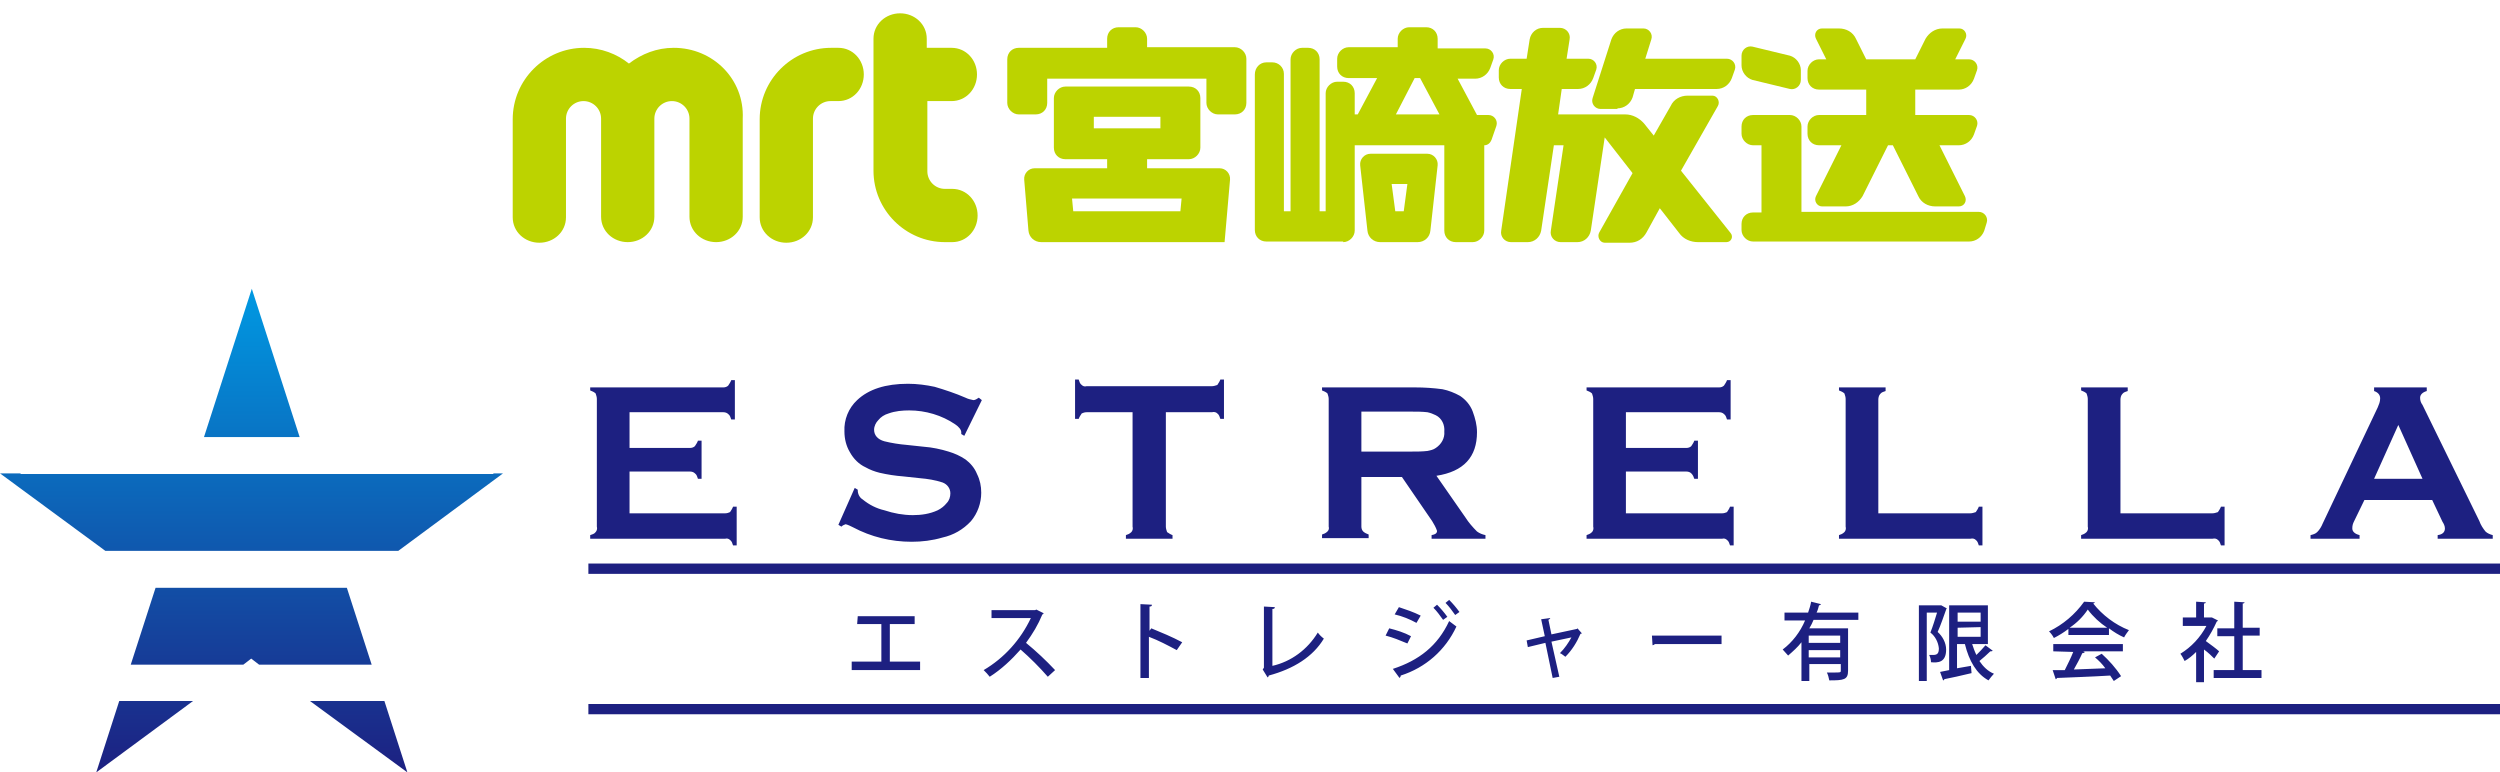
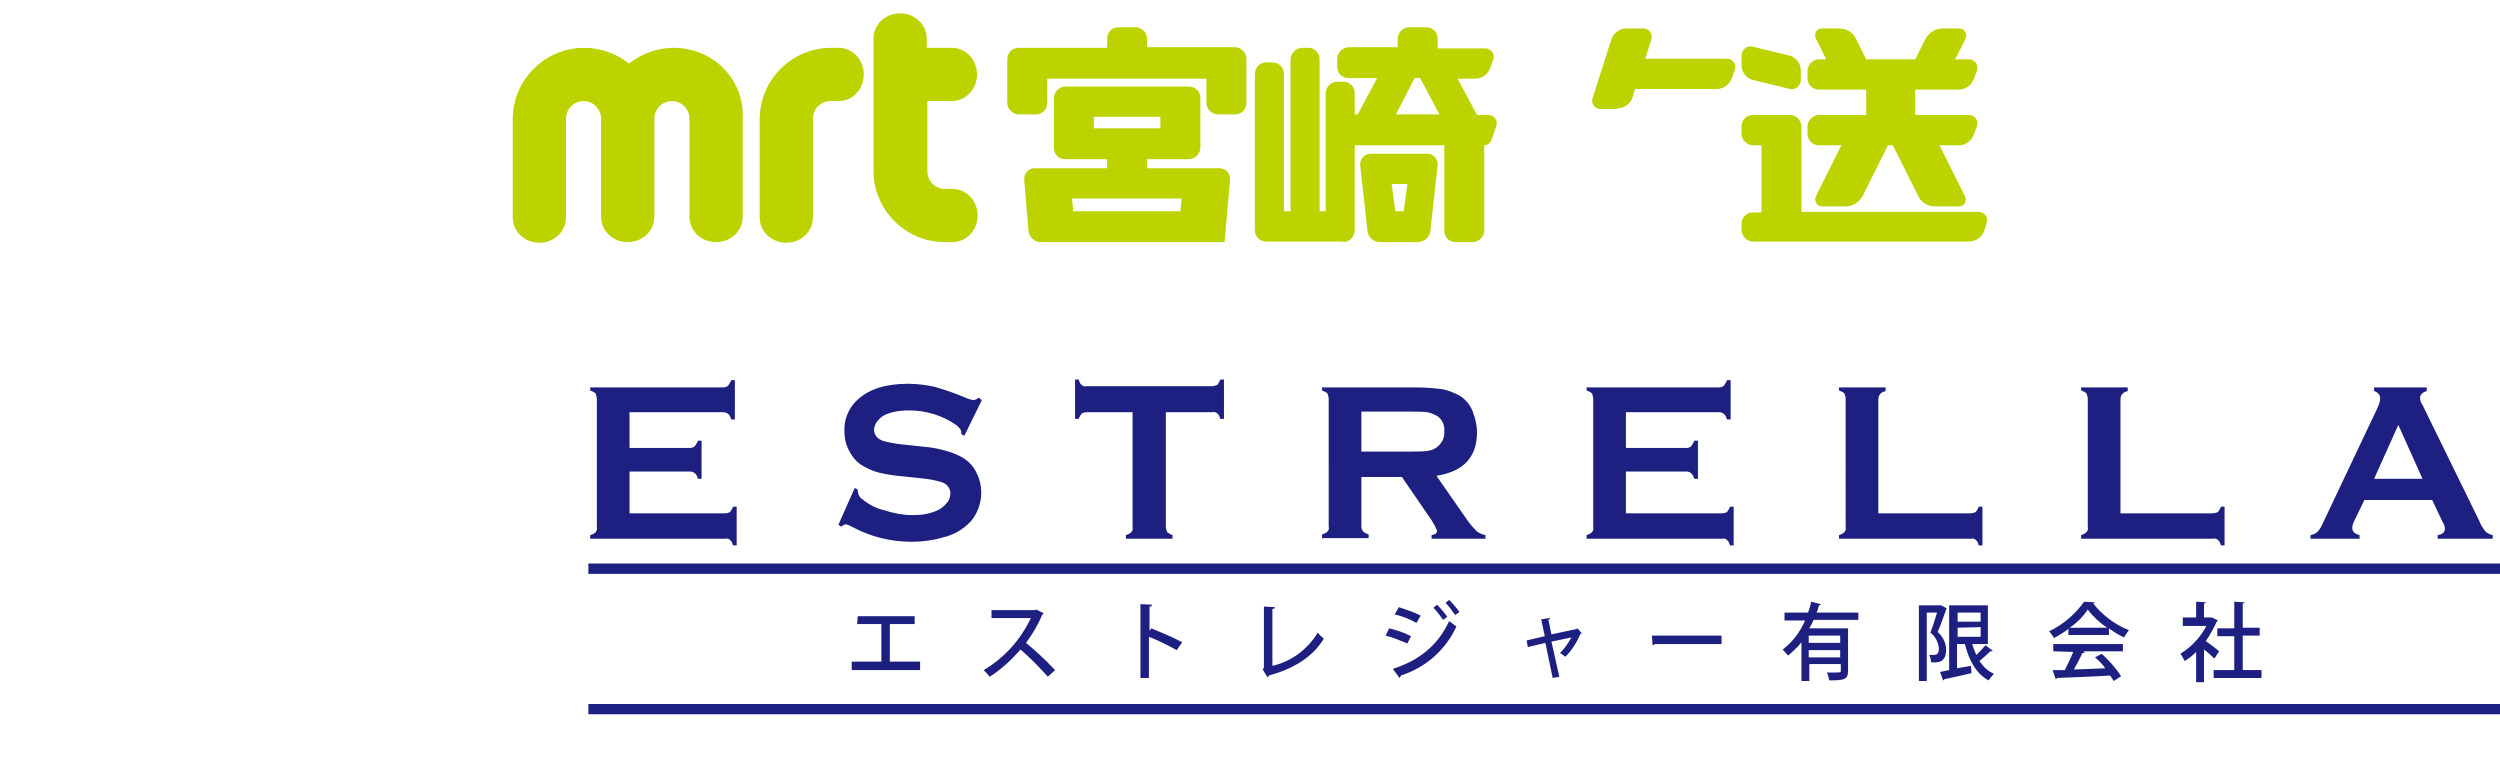
<svg xmlns="http://www.w3.org/2000/svg" version="1.1" id="レイヤー_1" x="0px" y="0px" viewBox="0 0 413 127.6" style="enable-background:new 0 0 413 127.6;" xml:space="preserve">
  <style type="text/css">
	.st0{fill:url(#SVGID_1_);}
	.st1{fill:#1D2081;}
	.st2{fill:#BCD300;}
</style>
  <g id="レイヤー_2_00000172431554429617806690000002801915584409479326_">
    <g id="レイヤー_1-2">
      <linearGradient id="SVGID_1_" gradientUnits="userSpaceOnUse" x1="41.57" y1="129.648" x2="41.57" y2="49.648" gradientTransform="matrix(1 0 0 -1 0 177.297)">
        <stop offset="0" style="stop-color:#0099E2" />
        <stop offset="1" style="stop-color:#1D2081" />
      </linearGradient>
-       <path class="st0" d="M49.5,72.2H33.7l7.9-24.5L49.5,72.2z M25.7,97.1l-4.1,12.7h18.6l1.3-1l1.3,1h18.6l-4.1-12.7H25.7z     M15.9,127.6l16-11.8H19.7L15.9,127.6z M67.3,127.6l-3.8-11.8H51.2L67.3,127.6z M83.1,78.2h-1.6v0.1H3.4v-0.1H0L17.4,91h48.4    L83.1,78.2z" />
      <path class="st1" d="M104,78v6.8h15.8c0.3,0,0.6-0.1,0.8-0.2c0.2-0.3,0.4-0.6,0.5-0.9h0.6v6.4h-0.6c-0.1-0.3-0.2-0.7-0.5-0.9    c-0.2-0.2-0.5-0.3-0.8-0.2H97.5v-0.6c0.3-0.1,0.7-0.2,0.9-0.5c0.2-0.2,0.3-0.6,0.2-0.9V65.9c0-0.3-0.1-0.6-0.2-0.9    c-0.2-0.2-0.6-0.4-0.9-0.5V64h22c0.3,0,0.6-0.1,0.8-0.3c0.2-0.3,0.4-0.6,0.5-0.9h0.6v6.5h-0.6c-0.1-0.3-0.2-0.7-0.5-0.9    c-0.2-0.2-0.5-0.3-0.8-0.3H104V74h10c0.3,0,0.6-0.1,0.8-0.3c0.2-0.3,0.4-0.6,0.5-0.9h0.6v6.3h-0.6c-0.1-0.3-0.2-0.7-0.5-0.9    c-0.2-0.2-0.5-0.3-0.8-0.3H104z M162.2,66.1l-2.9,5.9l-0.5-0.3c0-0.1,0-0.2,0-0.3c0-0.4-0.4-0.9-1-1.3c-2.2-1.5-4.9-2.3-7.6-2.3    c-1.1,0-2.3,0.1-3.4,0.5c-0.7,0.2-1.3,0.6-1.7,1.1c-0.4,0.4-0.7,1-0.7,1.6c0,0.9,0.6,1.6,1.7,1.9c1.2,0.3,2.5,0.5,3.7,0.6l2.8,0.3    c1.4,0.1,2.8,0.4,4.1,0.8c1,0.3,1.9,0.7,2.8,1.3c0.8,0.6,1.5,1.4,1.9,2.4c0.5,1,0.7,2,0.7,3.1c0,1.7-0.6,3.4-1.7,4.7    c-1.3,1.4-2.9,2.3-4.7,2.7c-1.7,0.5-3.4,0.7-5.1,0.7c-3.4,0-6.7-0.8-9.7-2.4c-0.4-0.2-0.8-0.4-1.2-0.5c-0.3,0.1-0.5,0.2-0.7,0.4    l-0.5-0.3l2.7-6.1l0.5,0.3V81c0,0.6,0.3,1.2,0.8,1.5c1.1,0.9,2.3,1.5,3.6,1.8c1.5,0.5,3.1,0.8,4.7,0.8c1.4,0,2.8-0.2,4.1-0.8    c0.6-0.3,1.1-0.7,1.5-1.2c0.4-0.4,0.6-1,0.6-1.6c0-0.8-0.5-1.5-1.3-1.8c-1.2-0.4-2.5-0.6-3.7-0.7l-2.8-0.3    c-1.3-0.1-2.6-0.3-3.9-0.6c-0.8-0.2-1.6-0.5-2.3-0.9c-1.1-0.5-2-1.4-2.6-2.5c-0.6-1-0.9-2.2-0.9-3.4c-0.1-2,0.7-3.9,2.1-5.2    c1.9-1.8,4.7-2.7,8.4-2.7c1.5,0,3,0.2,4.4,0.5c1.7,0.5,3.5,1.1,5.1,1.8c0.4,0.2,0.8,0.3,1.3,0.4c0.3,0,0.6-0.2,0.9-0.4L162.2,66.1    z M192.6,68.1V87c0,0.3,0.1,0.6,0.2,0.9c0.3,0.2,0.6,0.4,0.9,0.5v0.6h-7.7v-0.6c0.3-0.1,0.6-0.2,0.9-0.5c0.2-0.2,0.3-0.6,0.2-0.9    V68.1h-7.6c-0.3,0-0.6,0.1-0.8,0.2c-0.2,0.3-0.4,0.6-0.5,0.9h-0.6v-6.5h0.6c0.1,0.3,0.2,0.7,0.5,0.9c0.2,0.2,0.5,0.3,0.8,0.2h20.7    c0.3,0,0.6-0.1,0.9-0.2c0.2-0.3,0.4-0.6,0.5-0.9h0.6v6.5h-0.6c-0.1-0.3-0.2-0.7-0.5-0.9c-0.2-0.2-0.5-0.3-0.9-0.2H192.6z     M224.9,78.7V87c0,0.3,0.1,0.6,0.3,0.8c0.2,0.2,0.6,0.4,0.9,0.5v0.6h-7.7v-0.6c0.3-0.1,0.6-0.2,0.9-0.5c0.2-0.2,0.3-0.5,0.2-0.8    V65.9c0-0.3-0.1-0.6-0.2-0.9c-0.2-0.2-0.6-0.4-0.9-0.5V64h15.4c1.5,0,3,0.1,4.5,0.3c1,0.2,2,0.6,2.9,1.1c0.9,0.6,1.7,1.5,2.1,2.6    c0.4,1.1,0.7,2.2,0.7,3.4c0,4.1-2.2,6.5-6.7,7.2l4.8,6.9c0.5,0.8,1.2,1.6,1.9,2.3c0.4,0.3,0.9,0.5,1.4,0.6v0.6h-8.9v-0.6    c0.6-0.1,0.9-0.3,0.9-0.7c-0.2-0.6-0.5-1.1-0.8-1.6l-5-7.3H224.9z M224.9,74.6h8.3c0.9,0,1.7,0,2.6-0.1c0.5-0.1,1-0.2,1.4-0.5    c0.9-0.6,1.5-1.6,1.4-2.7c0.1-1.1-0.4-2.2-1.4-2.7c-0.4-0.2-0.9-0.4-1.4-0.5c-0.9-0.1-1.7-0.1-2.6-0.1h-8.3V74.6z M268.6,78v6.8    h15.9c0.3,0,0.6-0.1,0.8-0.2c0.2-0.3,0.4-0.6,0.5-0.9h0.6v6.4h-0.6c-0.1-0.3-0.2-0.7-0.5-0.9c-0.2-0.2-0.5-0.3-0.8-0.2h-22.4v-0.6    c0.3-0.1,0.6-0.2,0.9-0.5c0.2-0.2,0.3-0.6,0.2-0.9V65.9c0-0.3-0.1-0.6-0.2-0.9c-0.2-0.2-0.6-0.4-0.9-0.5V64H284    c0.3,0,0.6-0.1,0.8-0.3c0.2-0.3,0.4-0.6,0.5-0.9h0.6v6.5h-0.6c-0.1-0.3-0.2-0.7-0.5-0.9c-0.2-0.2-0.5-0.3-0.8-0.3h-15.4V74h10    c0.3,0,0.6-0.1,0.8-0.3c0.2-0.3,0.4-0.6,0.5-0.9h0.6v6.3h-0.6c-0.1-0.3-0.2-0.6-0.5-0.9c-0.2-0.2-0.5-0.3-0.8-0.3H268.6z     M310.4,84.8h15.1c0.3,0,0.6-0.1,0.9-0.2c0.2-0.3,0.4-0.6,0.5-0.9h0.6v6.4h-0.6c-0.1-0.3-0.2-0.7-0.5-0.9    c-0.2-0.2-0.5-0.3-0.9-0.2h-21.7v-0.6c0.3-0.1,0.6-0.2,0.9-0.5c0.2-0.2,0.3-0.6,0.2-0.9V65.9c0-0.3-0.1-0.6-0.2-0.9    c-0.2-0.2-0.6-0.4-0.9-0.5V64h7.7v0.6c-0.3,0.1-0.7,0.2-0.9,0.5c-0.2,0.2-0.3,0.6-0.3,0.9V84.8z M350.4,84.8h15.1    c0.3,0,0.6-0.1,0.9-0.2c0.2-0.3,0.4-0.6,0.5-0.9h0.6v6.4h-0.6c-0.1-0.3-0.2-0.7-0.5-0.9c-0.2-0.2-0.5-0.3-0.9-0.2h-21.7v-0.6    c0.3-0.1,0.6-0.2,0.9-0.5c0.2-0.2,0.3-0.6,0.2-0.9V65.9c0-0.3-0.1-0.6-0.2-0.9c-0.2-0.2-0.6-0.4-0.9-0.5V64h7.7v0.6    c-0.3,0.1-0.7,0.2-0.9,0.5c-0.2,0.2-0.3,0.6-0.3,0.9V84.8z M401.8,82.6h-11.2l-1.7,3.5c-0.2,0.4-0.3,0.7-0.3,1.2    c0,0.5,0.4,0.9,1.2,1.1v0.6h-8.1v-0.6c0.4-0.1,0.8-0.2,1.1-0.5c0.4-0.4,0.7-0.9,0.9-1.4l9.1-19.2c0.2-0.5,0.4-0.9,0.4-1.5    c0-0.6-0.4-1-1-1.2V64h8.7v0.6c-0.7,0.2-1.1,0.6-1.1,1.1c0,0.4,0.1,0.8,0.4,1.2l9.4,19.2c0.2,0.6,0.6,1.2,1,1.7    c0.3,0.3,0.8,0.5,1.2,0.6v0.6h-9.1v-0.6c0.8-0.1,1.2-0.5,1.2-1.1c0-0.4-0.2-0.8-0.4-1.1L401.8,82.6z M400.2,79.1l-4-8.9l-4,8.9    H400.2z M413,93.1H97.2v1.7H413V93.1z M413,116.3H97.2v1.7H413V116.3z M141.7,101.8h9.4v1.3h-4.1v6.2h5v1.4h-11.3v-1.4h4.9v-6.2    h-4L141.7,101.8z M172.4,101.3c0,0.1-0.1,0.2-0.2,0.2c-0.7,1.7-1.6,3.2-2.7,4.7c1.7,1.4,3.3,2.9,4.8,4.5l-1.2,1.1    c-1.4-1.6-2.9-3.1-4.5-4.5c-1.5,1.7-3.2,3.3-5.1,4.5c-0.3-0.4-0.6-0.7-1-1.1c3.4-2,6.1-5,7.8-8.6h-6.5v-1.3h7.2l0.2-0.1    L172.4,101.3z M194.4,107.4c-1.5-0.8-3-1.6-4.6-2.2v6.8h-1.4V99.8l1.9,0.1c0,0.2-0.1,0.3-0.4,0.3v4l0.3-0.4    c1.7,0.7,3.4,1.4,5.1,2.3L194.4,107.4z M210.2,110c3.1-0.7,5.8-2.7,7.5-5.5c0.3,0.4,0.6,0.7,1,1c-1.8,3-5,5-9.1,6.1    c0,0.1-0.1,0.3-0.2,0.3l-0.8-1.3l0.2-0.3v-10.1l1.8,0.1c0,0.2-0.1,0.3-0.4,0.3L210.2,110z M229.5,103.8c1.2,0.3,2.5,0.7,3.6,1.3    l-0.6,1.2c-1.2-0.5-2.4-1-3.6-1.3L229.5,103.8z M230.1,110.5c4.3-1.4,7.4-3.8,9.3-7.9c0.4,0.3,0.8,0.6,1.2,0.9    c-1.8,3.9-5.1,6.8-9.2,8.1c0,0.2-0.1,0.3-0.2,0.4L230.1,110.5z M231.1,100.3c1.2,0.4,2.4,0.8,3.6,1.4l-0.7,1.2    c-1.1-0.6-2.3-1.1-3.6-1.4L231.1,100.3z M237.4,99.9c0.6,0.6,1.2,1.3,1.7,2l-0.7,0.5c-0.5-0.7-1-1.4-1.6-2L237.4,99.9z     M239.4,99.1c0.6,0.6,1.2,1.3,1.7,2l-0.7,0.5c-0.5-0.7-1-1.4-1.6-2L239.4,99.1z M261.3,104.6c0,0.1-0.1,0.1-0.2,0.1    c-0.6,1.4-1.4,2.7-2.5,3.8c-0.3-0.2-0.6-0.5-0.9-0.6c0.8-0.8,1.4-1.7,1.9-2.6l-3.3,0.7l1.3,5.8l-1.1,0.2l-1.2-5.8l-2.9,0.7    l-0.2-1.1l3-0.7l-0.6-2.8l1.5-0.2c0,0.1-0.1,0.2-0.3,0.3l0.5,2.4l4.2-0.9l0.1-0.1L261.3,104.6z M272.9,105h11.5v1.4h-11    c-0.1,0.1-0.3,0.2-0.4,0.2L272.9,105z M307,102.4h-7.4c-0.2,0.5-0.4,0.9-0.7,1.4h6.4v7c0,1.5-0.7,1.6-3.1,1.6    c-0.1-0.5-0.2-0.9-0.4-1.3h1.2c1,0,1.1,0,1.1-0.3v-1.1h-5.2v2.8h-1.3v-6.4c-0.6,0.8-1.4,1.5-2.2,2.2c-0.3-0.3-0.6-0.7-0.9-1    c1.6-1.2,2.9-2.9,3.7-4.8h-3.4v-1.3h3.9c0.2-0.6,0.4-1.2,0.5-1.8l1.6,0.4c0,0.1-0.1,0.2-0.3,0.2c-0.1,0.4-0.2,0.8-0.4,1.2h6.9    V102.4z M304,106.2V105h-5.2v1.2H304z M298.8,108.6h5.2v-1.2h-5.2L298.8,108.6z M320.7,100l0.9,0.5c0,0.1-0.1,0.1-0.1,0.2    c-0.4,1.1-0.9,2.6-1.4,3.7c0.8,0.7,1.4,1.8,1.4,2.9c0,2.2-1.4,2.2-2.5,2.1c0-0.4-0.1-0.8-0.3-1.2c0.2,0,0.4,0,0.6,0    c0.7,0,1-0.2,1-1.1c-0.1-1-0.6-2-1.4-2.6c0.4-1,0.8-2.3,1.1-3.3h-1.7v11.3H317V100h3.5L320.7,100z M325.8,106.4    c0.2,0.6,0.4,1.2,0.7,1.8c0.5-0.5,1-1,1.5-1.6l1.2,0.9c-0.1,0.1-0.2,0.1-0.4,0.1c-0.6,0.6-1.2,1.1-1.8,1.6    c0.6,0.9,1.4,1.7,2.4,2.1c-0.3,0.3-0.6,0.7-0.9,1.1c-2-1.1-3.2-3.2-3.9-6h-1.3v4l2.3-0.4l0.1,1.2c-1.7,0.4-3.4,0.8-4.5,1    c0,0.1-0.1,0.2-0.2,0.2l-0.5-1.4l1.5-0.3V100h6.4v6.4H325.8z M327.2,101.2h-3.8v1.5h3.8V101.2z M323.4,103.7v1.5h3.8v-1.6    L323.4,103.7z M341.7,104.9v-1c-0.8,0.6-1.6,1.1-2.4,1.5c-0.2-0.4-0.5-0.8-0.8-1.1c2.3-1.1,4.3-2.8,5.8-4.9l1.8,0.1    c-0.1,0.1-0.2,0.2-0.3,0.2c1.5,1.9,3.6,3.5,5.9,4.4c-0.3,0.4-0.6,0.8-0.8,1.2c-0.9-0.4-1.7-0.9-2.5-1.5v1.1L341.7,104.9z     M339.2,107.6v-1.2h11.5v1.2h-6.6l0.3,0.1c0,0.1-0.2,0.2-0.4,0.2c-0.4,0.9-0.9,1.8-1.4,2.7l5.2-0.2c-0.5-0.7-1.1-1.3-1.7-1.8    l1.1-0.6c1.2,1.1,2.3,2.3,3.2,3.7l-1.2,0.8c-0.2-0.3-0.4-0.6-0.6-0.9c-3.2,0.2-6.6,0.3-8.8,0.4c0,0.1-0.1,0.2-0.2,0.2l-0.5-1.5    c0.6,0,1.3,0,2,0c0.5-1,1-2,1.4-3L339.2,107.6z M348.1,103.7c-1.2-0.8-2.3-1.8-3.2-3c-0.8,1.2-1.8,2.2-3,3H348.1z M366.4,102.5    c0,0.1-0.1,0.1-0.2,0.2c-0.5,1.1-1.1,2.2-1.8,3.2c0.7,0.5,1.9,1.4,2.2,1.7l-0.8,1.2c-0.4-0.4-1-1-1.7-1.5v5.4h-1.3v-5    c-0.6,0.6-1.2,1.1-1.9,1.5c-0.2-0.4-0.4-0.8-0.7-1.2c1.8-1.1,3.3-2.7,4.3-4.6h-3.9V102h2.2v-2.6l1.6,0.1c0,0.1-0.1,0.2-0.3,0.2    v2.3h1.1h0.2L366.4,102.5z M370.5,110.7h3.1v1.3h-7.9v-1.3h3.4v-5.6h-2.8v-1.3h2.8v-4.4l1.7,0.1c0,0.1-0.1,0.2-0.3,0.2v4h2.8v1.3    h-2.8V110.7z" />
    </g>
  </g>
  <g>
    <g>
      <path class="st2" d="M157.2,16.7c2.4,0,4.2-2,4.2-4.4c0-2.4-1.8-4.4-4.2-4.4h-4.1V6.4c0-2.4-2-4.2-4.4-4.2c-2.4,0-4.4,1.8-4.4,4.2    v21.8v0c0,6.5,5.3,11.8,11.8,11.8h1.2c2.4,0,4.2-2,4.2-4.4c0-2.4-1.8-4.4-4.2-4.4h-1.2c-1.6,0-2.9-1.3-2.9-2.9V16.7L157.2,16.7z" />
      <path class="st2" d="M138.5,16.7c2.4,0,4.2-2,4.2-4.4c0-2.4-1.8-4.4-4.2-4.4h-1.2c-6.5,0-11.8,5.3-11.8,11.8v16.2    c0,2.4,2,4.2,4.4,4.2c2.4,0,4.4-1.8,4.4-4.2V19.6c0-1.6,1.3-2.9,2.9-2.9L138.5,16.7z" />
      <path class="st2" d="M111.3,7.9c-2.8,0-5.3,1-7.4,2.6c-2-1.6-4.6-2.6-7.4-2.6c-6.5,0-11.8,5.3-11.8,11.8v16.2c0,2.4,2,4.2,4.4,4.2    c2.4,0,4.4-1.8,4.4-4.2V19.6c0-1.6,1.3-2.9,2.9-2.9c1.6,0,2.9,1.3,2.9,2.9v16.2c0,2.4,2,4.2,4.4,4.2c2.4,0,4.4-1.8,4.4-4.2V19.6    c0-1.6,1.3-2.9,2.9-2.9c1.6,0,2.9,1.3,2.9,2.9v16.2c0,2.4,2,4.2,4.4,4.2c2.4,0,4.4-1.8,4.4-4.2V19.6C123,13.1,117.8,7.9,111.3,7.9    z" />
    </g>
    <g>
      <path class="st2" d="M234.2,40c1.1,0,2-0.8,2.1-1.9l1.2-10.8c0.1-1-0.7-1.9-1.7-1.9h-9.4c-1,0-1.8,0.9-1.7,1.9l1.2,10.8    c0.1,1.1,1,1.9,2.1,1.9H234.2z M230.5,34.9l-0.6-4.5h2.6l-0.6,4.5H230.5z" />
      <path class="st2" d="M205.9,17c0,1.1-0.8,1.9-1.9,1.9h-2.8c-1,0-1.9-0.9-1.9-1.9v-4H173v4c0,1.1-0.8,1.9-1.9,1.9h-2.8    c-1,0-1.9-0.9-1.9-1.9V9.8c0-1.1,0.8-1.9,1.9-1.9h14.6V6.4c0-1.1,0.8-1.9,1.9-1.9h2.8c1,0,1.9,0.9,1.9,1.9v1.4H204    c1,0,1.9,0.9,1.9,1.9V17z" />
      <path class="st2" d="M202.3,40L202.3,40l0.9-10.3c0.1-1-0.7-1.9-1.7-1.9h-12v-1.5h6.9c1,0,1.9-0.9,1.9-1.9v-8.2    c0-1.1-0.8-1.9-1.9-1.9H176c-1,0-1.9,0.9-1.9,1.9v8.2c0,1.1,0.8,1.9,1.9,1.9h6.9v1.5h-12c-1,0-1.8,0.9-1.7,1.9l0.7,8.4    c0.1,1.1,1,1.9,2.1,1.9H202.3z M180.7,19.3h11v1.9h-11V19.3z M177.3,34.9l-0.2-2.1h18.1l-0.2,2.1H177.3z" />
-       <path class="st2" d="M257.4,18.9l0.6-4.2h2.7c1.1,0,2.1-0.7,2.5-1.8l0.5-1.4c0.3-0.9-0.4-1.8-1.3-1.8h-3.6l0.5-3.2    c0.2-1-0.6-1.9-1.6-1.9h-2.8c-1.1,0-2,0.8-2.2,1.9l-0.5,3.2h-2.7c-1,0-1.9,0.9-1.9,1.9v1.2c0,1.1,0.8,1.9,1.9,1.9h1.9L248,38.1    c-0.2,1,0.6,1.9,1.6,1.9h2.8c1.1,0,2-0.8,2.2-1.9l2.1-14.1h1.6l-2.1,14.1c-0.2,1,0.6,1.9,1.6,1.9h2.8c1.1,0,2-0.8,2.2-1.9    l2.3-15.4l4.6,5.9l-5.5,9.8c-0.4,0.7,0.1,1.7,0.9,1.7h4.1c1.2,0,2.2-0.6,2.8-1.7l2.2-4l3.2,4.1c0.7,1,1.9,1.5,3.1,1.5h4.7    c0.8,0,1.2-0.9,0.7-1.5l-8.2-10.3l6.1-10.7c0.4-0.7-0.1-1.7-0.9-1.7h-4.1c-1.2,0-2.3,0.6-2.8,1.7l-2.8,4.9l-1.6-2    c-0.8-0.9-1.9-1.5-3.1-1.5H257.4z" />
      <path class="st2" d="M267.2,17.9c1.1,0,2.1-0.7,2.5-1.8l0.4-1.4h13.5c1.1,0,2.1-0.7,2.5-1.8l0.5-1.4c0.3-0.9-0.4-1.8-1.3-1.8    h-13.5l1-3.2c0.3-0.9-0.4-1.8-1.3-1.8h-2.8c-1.1,0-2.1,0.7-2.5,1.8l-3.1,9.7c-0.3,0.9,0.4,1.8,1.3,1.8H267.2z" />
      <path class="st2" d="M297.5,35h29.4c0.9,0,1.6,0.9,1.3,1.8l-0.4,1.3c-0.4,1.1-1.4,1.8-2.5,1.8h-35.7c-1,0-1.9-0.9-1.9-1.9V37    c0-1.1,0.8-1.9,1.9-1.9h1.4V24h-1.4c-1,0-1.9-0.9-1.9-1.9v-1.2c0-1.1,0.8-1.9,1.9-1.9h6.1c1,0,1.9,0.9,1.9,1.9V35z" />
      <path class="st2" d="M297.5,11.6c0-1.1-0.8-2.1-1.8-2.4l-6.2-1.5c-0.9-0.2-1.8,0.5-1.8,1.5v1.6c0,1.1,0.8,2.1,1.8,2.4l6.2,1.5    c0.9,0.2,1.8-0.5,1.8-1.5V11.6z" />
      <path class="st2" d="M300,32.4c-0.4,0.8,0.2,1.7,1,1.7h3.9c1.2,0,2.2-0.7,2.8-1.7l4.2-8.4h0.8l4.2,8.4c0.5,1.1,1.6,1.7,2.8,1.7    h3.9c0.9,0,1.4-0.9,1-1.7l-4.2-8.4h3.2c1.1,0,2.1-0.7,2.5-1.8l0.5-1.4c0.3-0.9-0.4-1.8-1.3-1.8h-8.9v-4.2h7.2    c1.1,0,2.1-0.7,2.5-1.8l0.5-1.4c0.3-0.9-0.4-1.8-1.3-1.8h-2.3l1.7-3.4c0.4-0.8-0.2-1.7-1-1.7h-2.8c-1.2,0-2.2,0.7-2.8,1.7    l-1.7,3.4h-8.1l-1.7-3.4c-0.5-1.1-1.6-1.7-2.8-1.7H301c-0.9,0-1.4,0.9-1,1.7l1.7,3.4h-1.2c-1,0-1.9,0.9-1.9,1.9v1.2    c0,1.1,0.8,1.9,1.9,1.9h7.8v4.2h-7.8c-1,0-1.9,0.9-1.9,1.9v1.2c0,1.1,0.8,1.9,1.9,1.9h3.7L300,32.4z" />
-       <path class="st2" d="M221.9,40c1,0,1.9-0.9,1.9-1.9V24h14.8v14.1c0,1.1,0.8,1.9,1.9,1.9h2.8c1,0,1.9-0.9,1.9-1.9V24l0,0    c0.6,0,1-0.4,1.2-0.9l0.8-2.3c0.3-0.9-0.4-1.8-1.3-1.8h-1.9l-3.2-6h2.9c1.1,0,2.1-0.7,2.5-1.8l0.5-1.4c0.3-0.9-0.4-1.8-1.3-1.8    h-7.9V6.4c0-1.1-0.8-1.9-1.9-1.9h-2.8c-1,0-1.9,0.9-1.9,1.9v1.4h-8.1c-1,0-1.9,0.9-1.9,1.9V11c0,1.1,0.8,1.9,1.9,1.9h4.7l-3.2,6    h-0.5v-3.5c0-1.1-0.8-1.9-1.9-1.9h-1c-1,0-1.9,0.9-1.9,1.9v19.5H218V9.8c0-1.1-0.8-1.9-1.9-1.9h-1c-1,0-1.9,0.9-1.9,1.9v25.1h-1.1    V12.2c0-1.1-0.9-1.9-1.9-1.9l-1,0c-1.1,0-1.9,0.9-1.9,2v25.7c0,1.1,0.8,1.9,1.9,1.9H221.9z M233.7,12.9h0.9l3.2,6h-7.2L233.7,12.9    z" />
+       <path class="st2" d="M221.9,40c1,0,1.9-0.9,1.9-1.9V24h14.8v14.1c0,1.1,0.8,1.9,1.9,1.9h2.8c1,0,1.9-0.9,1.9-1.9V24l0,0    c0.6,0,1-0.4,1.2-0.9l0.8-2.3c0.3-0.9-0.4-1.8-1.3-1.8h-1.9l-3.2-6h2.9c1.1,0,2.1-0.7,2.5-1.8l0.5-1.4c0.3-0.9-0.4-1.8-1.3-1.8    h-7.9V6.4c0-1.1-0.8-1.9-1.9-1.9h-2.8c-1,0-1.9,0.9-1.9,1.9v1.4h-8.1c-1,0-1.9,0.9-1.9,1.9V11c0,1.1,0.8,1.9,1.9,1.9h4.7l-3.2,6    h-0.5v-3.5c0-1.1-0.8-1.9-1.9-1.9h-1c-1,0-1.9,0.9-1.9,1.9v19.5H218V9.8c0-1.1-0.8-1.9-1.9-1.9h-1c-1,0-1.9,0.9-1.9,1.9v25.1h-1.1    V12.2c0-1.1-0.9-1.9-1.9-1.9l-1,0c-1.1,0-1.9,0.9-1.9,2v25.7c0,1.1,0.8,1.9,1.9,1.9H221.9z M233.7,12.9h0.9l3.2,6h-7.2z" />
    </g>
  </g>
</svg>